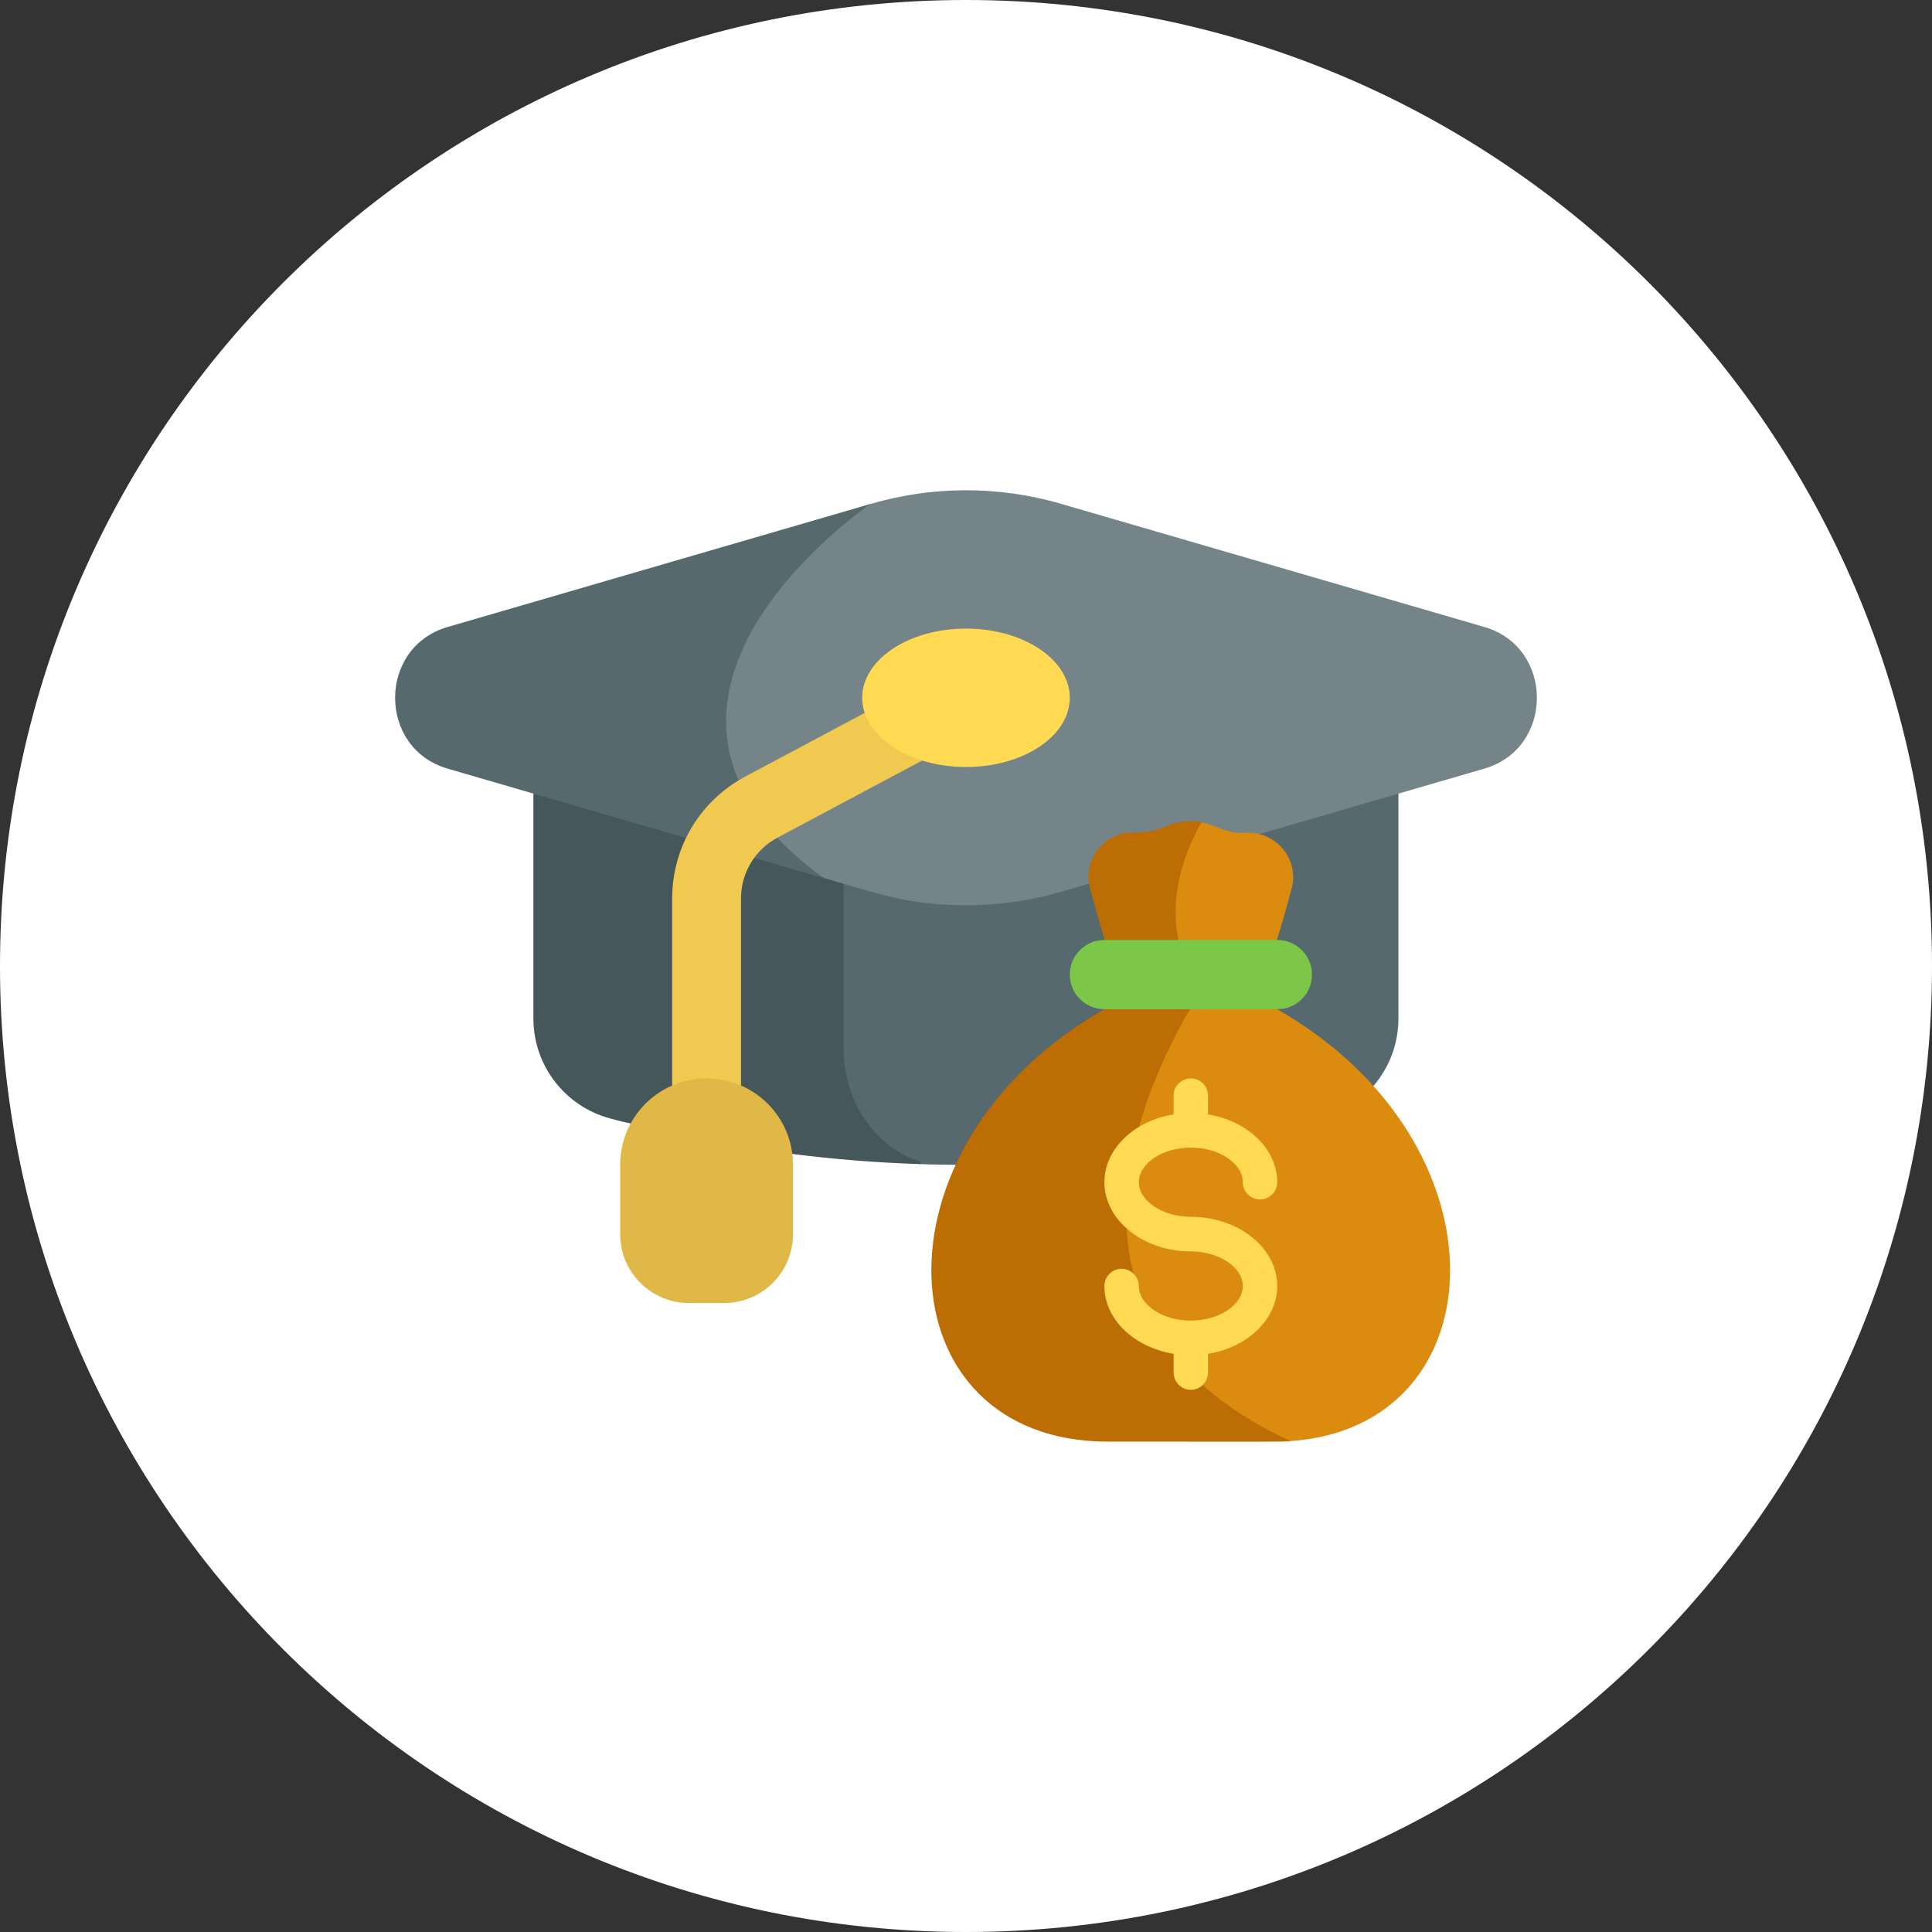
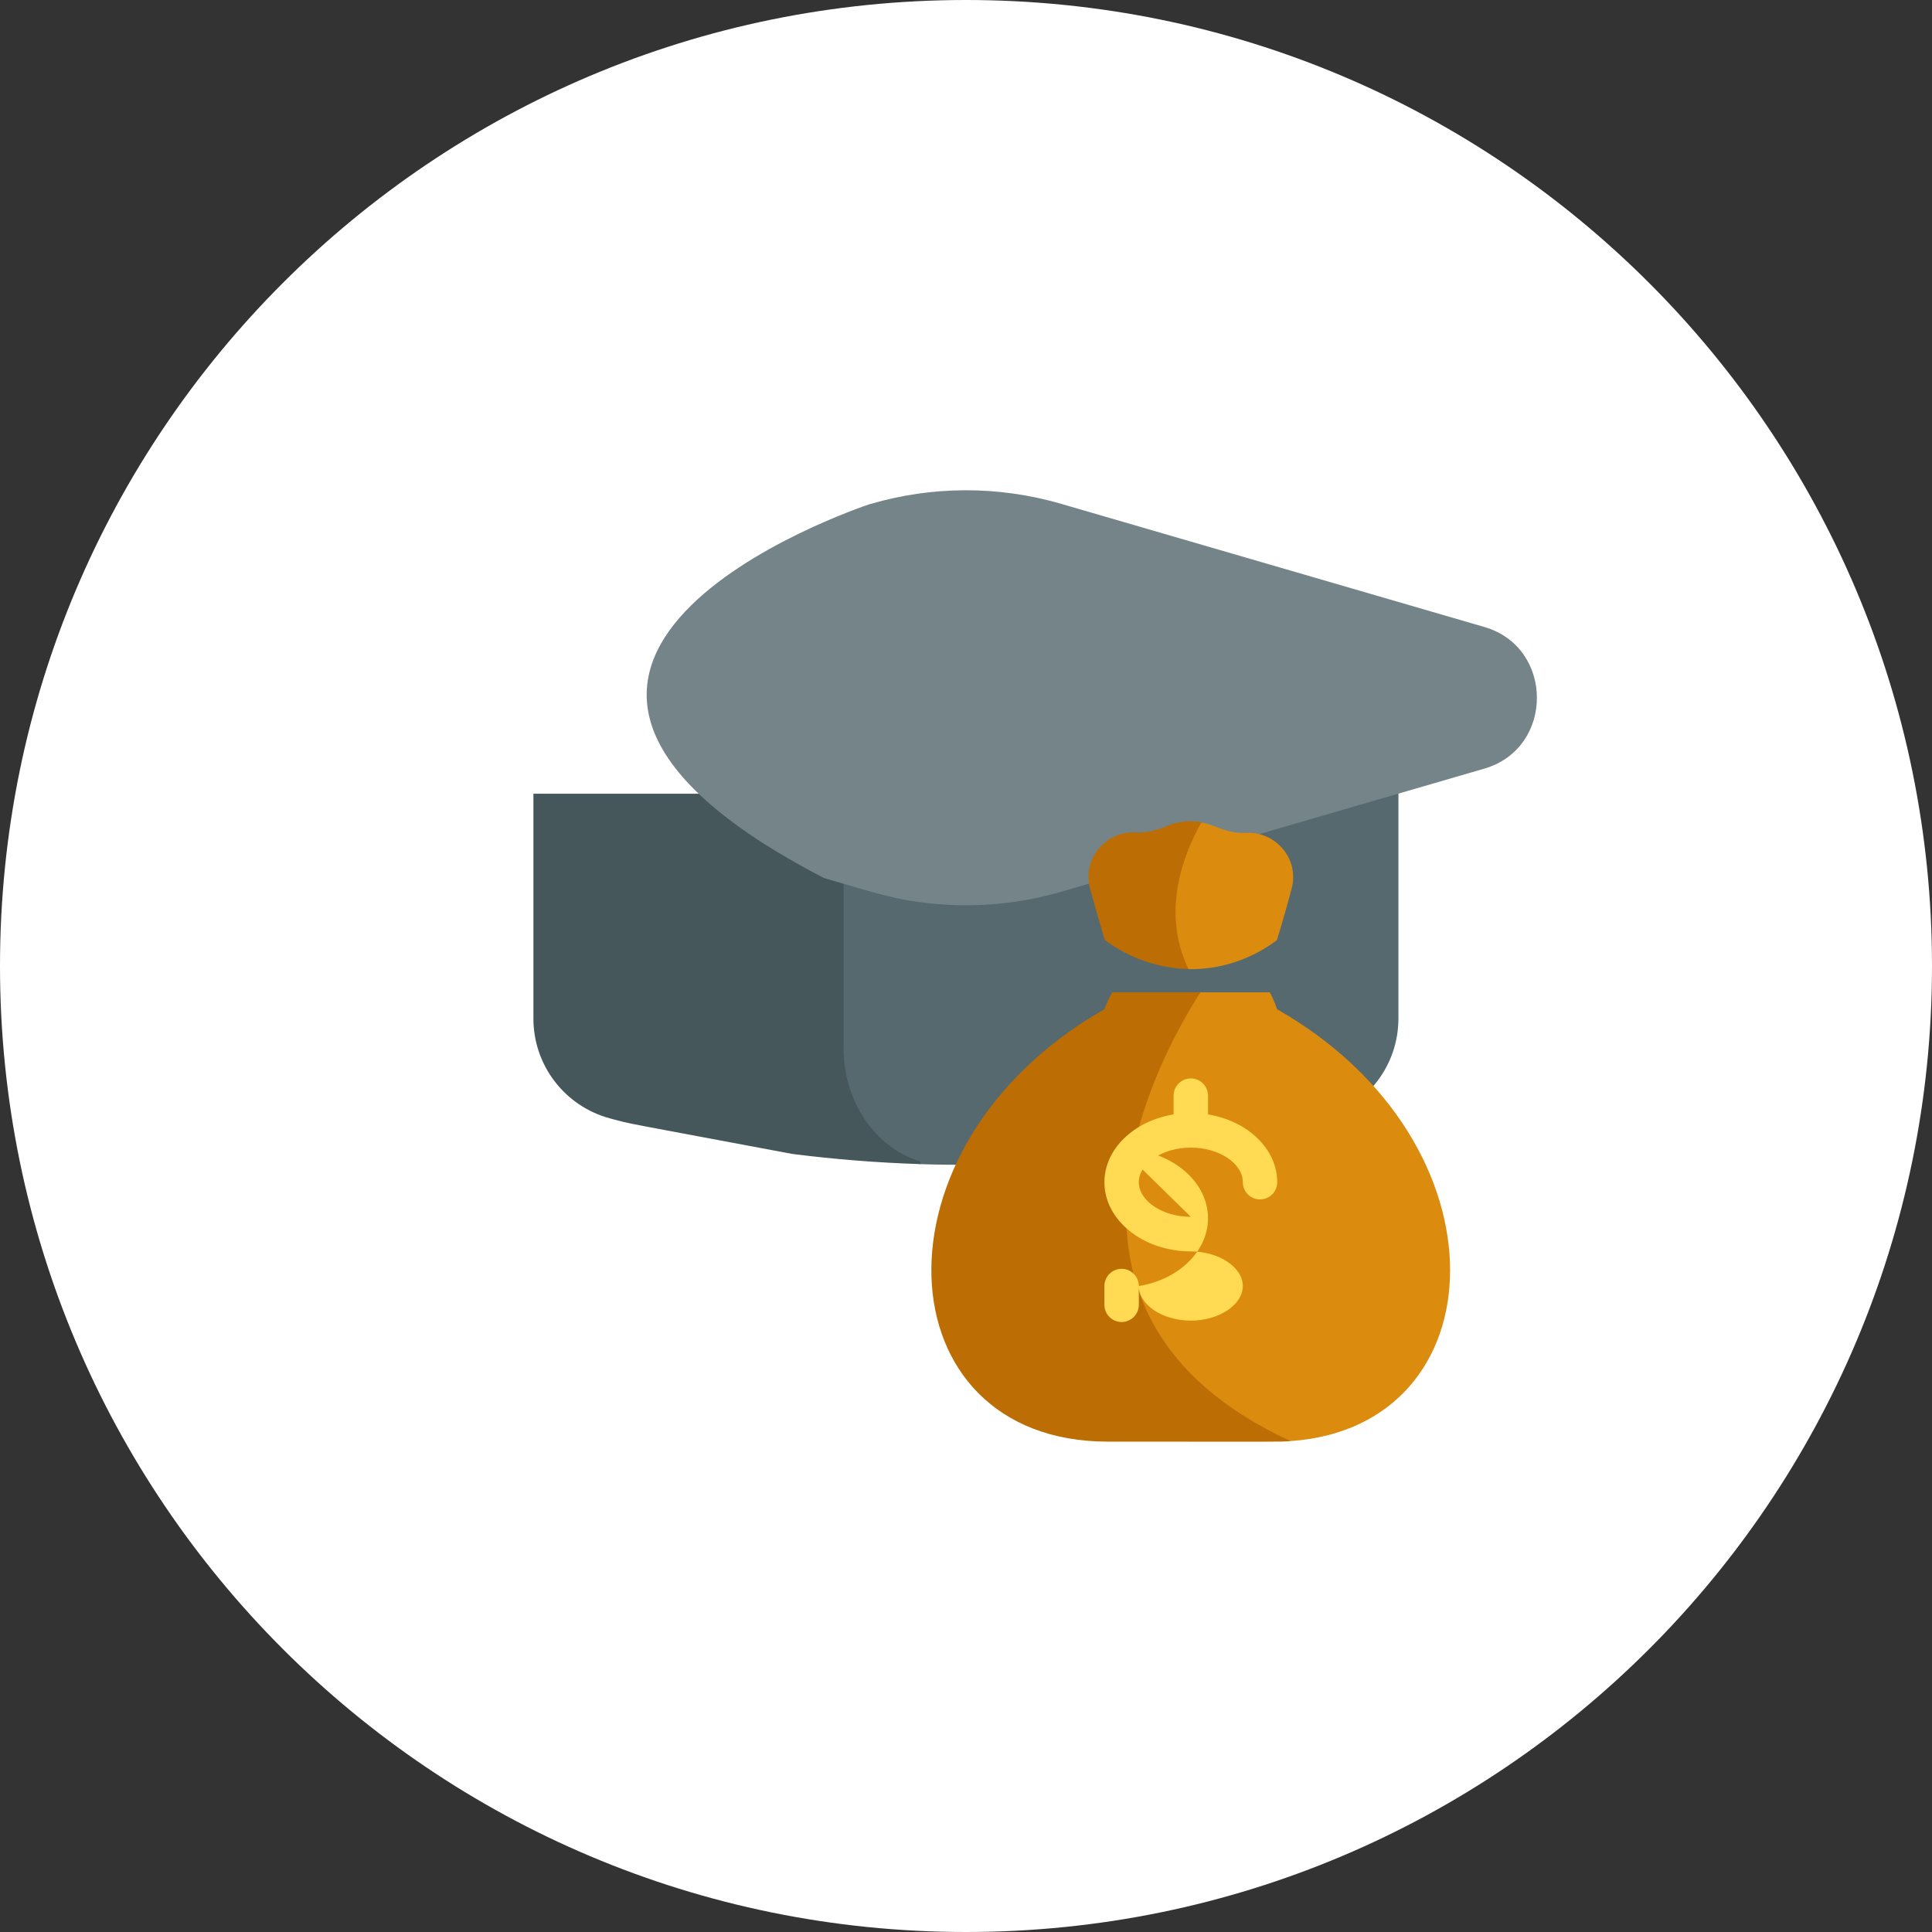
<svg xmlns="http://www.w3.org/2000/svg" id="Layer_1" data-name="Layer 1" width="110" height="110" viewBox="0 0 110 110">
  <rect x="0" y="0" width="110" height="110" fill="#333333" stroke="none" />
  <path d="M55,110c30.38,0,55-24.62,55-55S85.38,0,55,0,0,24.62,0,55s24.62,55,55,55Z" fill="#fff" />
  <g>
    <path d="M79.62,45.19v12.8c0,2.67-1.79,5-4.37,5.69-1.39.37-.25.13-10.37,2.02-3.29.41-6.59.62-9.87.62-.01,0-.03,0-.04-.01,0,0,0,0,0,.01-.86,0-1.72-.01-2.58-.04,0,0-6.87-1.28-6.79-6.29.06-3.74.03-11.24.01-14.81h34Z" fill="#55696e" />
    <path d="M52.4,66.12v.16c-2.43-.08-4.86-.27-7.29-.58-10.12-1.9-8.97-1.65-10.37-2.02-2.58-.69-4.37-3.02-4.37-5.69v-12.8h17.66v14.5c0,3.02,1.79,5.66,4.37,6.44Z" fill="#45575b" />
    <path d="M84.52,43.76l-24.09,7.01c-2.39.7-4.88.92-7.33.68-2.15-.21-3.31-.62-6.19-1.46-23.78-12.32,1.82-21.03,2.65-21.3.01,0,.02,0,.02,0,3.41-1,7.18-1.07,10.85,0l24.09,7.01c3.98,1.16,3.98,6.9,0,8.06h0Z" fill="#748488" />
-     <path d="M46.9,50l-21.42-6.24c-3.98-1.16-3.98-6.9,0-8.06l24.09-7.01s-16.58,11.19-2.67,21.31Z" fill="#55696e" />
-     <path d="M52.5,40.51c-.77-.87-2.32-.93-3.27.08l-6.81,3.63c-2.56,1.37-4.15,4.02-4.15,6.93v10.66c-.1,1.09.14,2.12.73,2.4.76.36,2.29-.44,3.19-2.4v-10.66c0-1.45.8-2.78,2.08-3.46l8.22-4.38c.68-.88.65-2.07.01-2.79h0Z" fill="#efc950" />
-     <ellipse cx="55" cy="39.73" rx="5.91" ry="3.94" fill="#ffda52" />
-     <path d="M40.23,61.4c2.72,0,4.92,2.2,4.92,4.92v3.95c0,2.17-1.76,3.92-3.92,3.92h-2c-2.17,0-3.92-1.76-3.92-3.92v-3.95c0-2.72,2.2-4.92,4.92-4.92Z" fill="#e0b848" />
    <path d="M73.48,82.05s-25.11-3.83-5.32-25.55h4.14c.16.3.3.62.41.96,13.37,7.62,12.65,23.78.76,24.59h0Z" fill="#db8c0e" />
    <path d="M73.48,82.05c-.64.05-.22.03-10.41.03-12.79,0-13.91-16.8-.19-24.62.12-.34.27-.66.45-.96h5.02c-2.25,3.48-10.59,18.31,5.13,25.55h0Z" fill="#bc6d04" />
    <path d="M73.54,50.59c-.26.99-.54,1.97-.84,2.94-1.45,1.09-3.22,1.68-5.03,1.65-4.03-4.36.75-8.35.75-8.35.83.15,1.4.65,2.55.59,1.62-.09,3.03,1.45,2.57,3.18h0Z" fill="#db8c0e" />
    <path d="M67.67,55.17c-1.76-.03-3.43-.65-4.77-1.65-.29-.96-.57-1.94-.84-2.94-.46-1.73.95-3.27,2.57-3.18.61.03,1.22-.12,1.78-.36.64-.27,1.33-.35,2-.23-.97,1.71-2.34,5.03-.75,8.35h0Z" fill="#bc6d04" />
-     <path d="M72.73,53.52h-9.85c-1.09,0-1.97.88-1.97,1.97s.88,1.97,1.97,1.97h9.85c1.09,0,1.97-.88,1.97-1.97,0-1.09-.88-1.97-1.97-1.97Z" fill="#7cc747" />
-     <path d="M67.8,69.28c-1.6,0-2.96-.9-2.96-1.97s1.35-1.97,2.96-1.97,2.96.9,2.96,1.97c0,.54.44.98.98.98s.98-.44.98-.98c0-1.9-1.69-3.49-3.94-3.86v-1.07c0-.54-.44-.98-.98-.98s-.98.44-.98.98v1.07c-2.24.36-3.94,1.96-3.94,3.86,0,2.17,2.21,3.94,4.92,3.94,1.6,0,2.96.9,2.96,1.97s-1.35,1.97-2.96,1.97-2.96-.9-2.96-1.97c0-.54-.44-.98-.98-.98s-.98.44-.98.98c0,1.9,1.69,3.49,3.94,3.86v1.07c0,.54.44.98.98.98s.98-.44.98-.98v-1.07c2.24-.36,3.94-1.96,3.94-3.86,0-2.17-2.21-3.94-4.92-3.94h0Z" fill="#ffda52" />
+     <path d="M67.8,69.28c-1.6,0-2.96-.9-2.96-1.97s1.35-1.97,2.96-1.97,2.96.9,2.96,1.97c0,.54.44.98.98.98s.98-.44.98-.98c0-1.9-1.69-3.49-3.94-3.86v-1.07c0-.54-.44-.98-.98-.98s-.98.44-.98.98v1.07c-2.24.36-3.94,1.96-3.94,3.86,0,2.17,2.21,3.94,4.92,3.94,1.6,0,2.96.9,2.96,1.97s-1.35,1.97-2.96,1.97-2.96-.9-2.96-1.97c0-.54-.44-.98-.98-.98s-.98.44-.98.98v1.07c0,.54.44.98.98.98s.98-.44.98-.98v-1.07c2.24-.36,3.94-1.96,3.94-3.86,0-2.17-2.21-3.94-4.92-3.94h0Z" fill="#ffda52" />
  </g>
</svg>